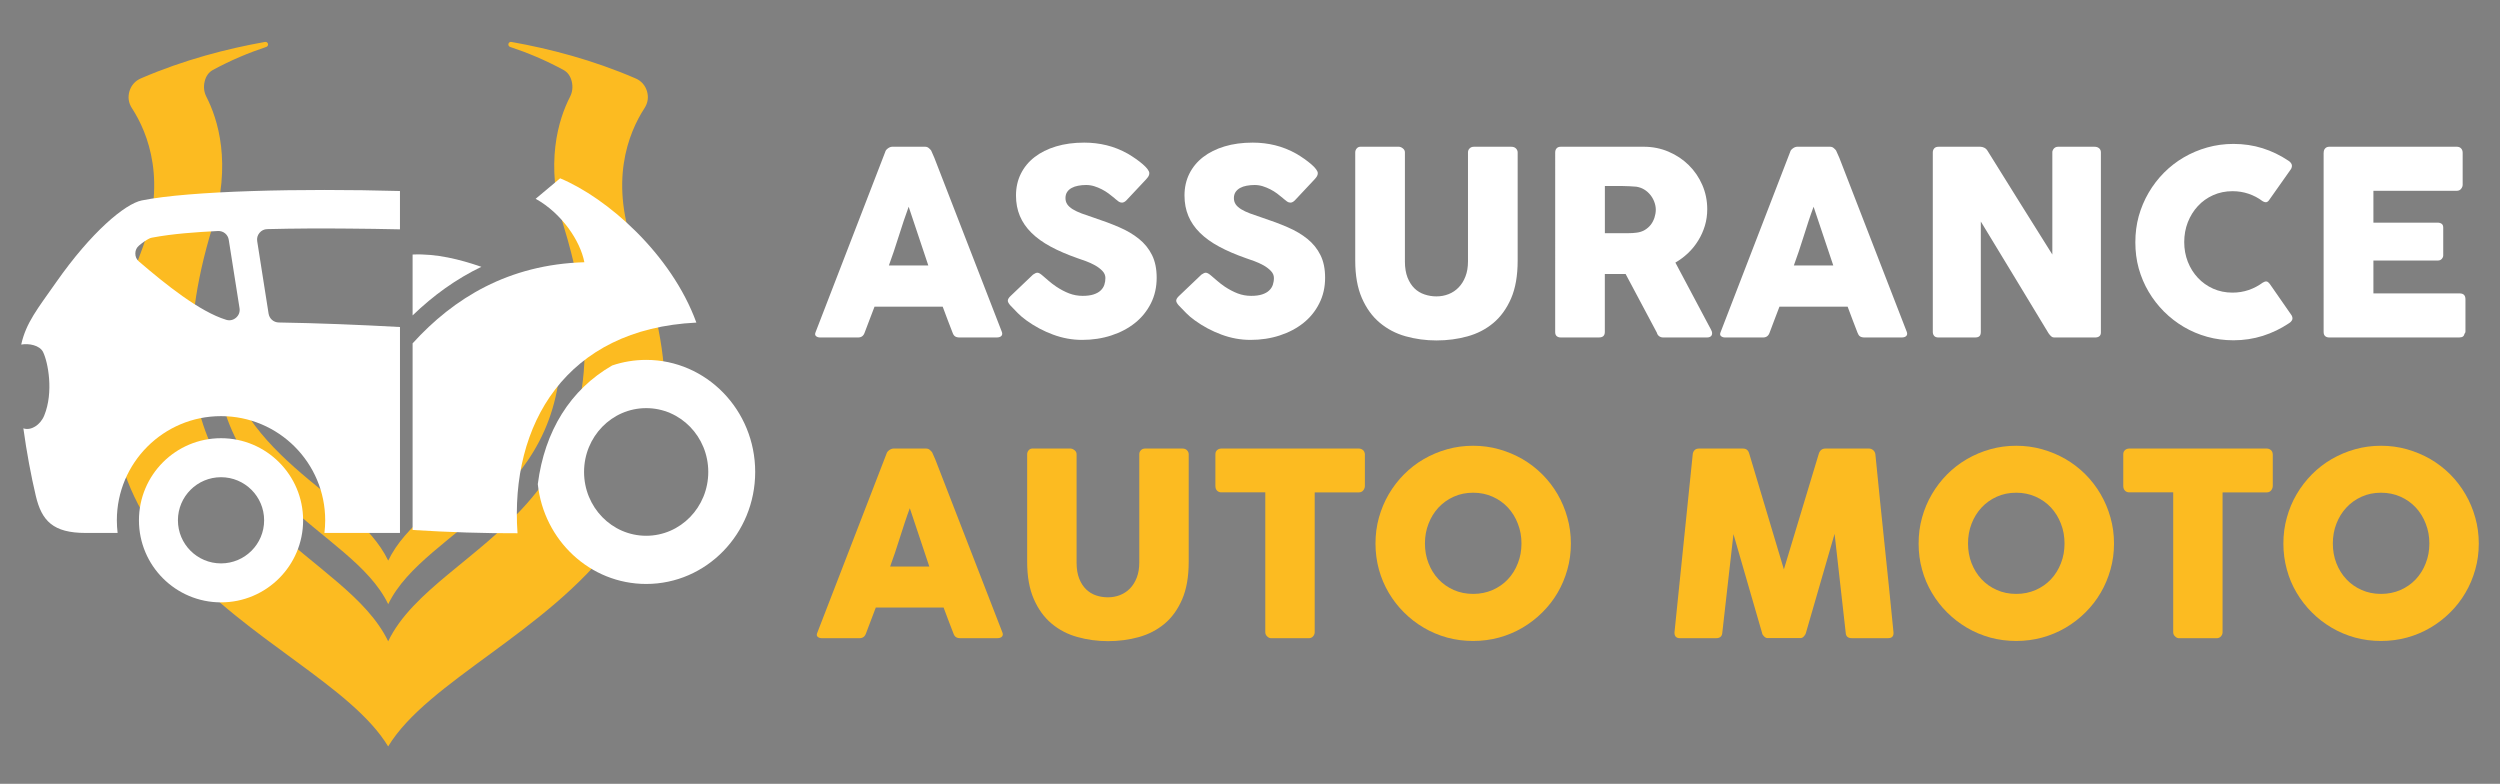
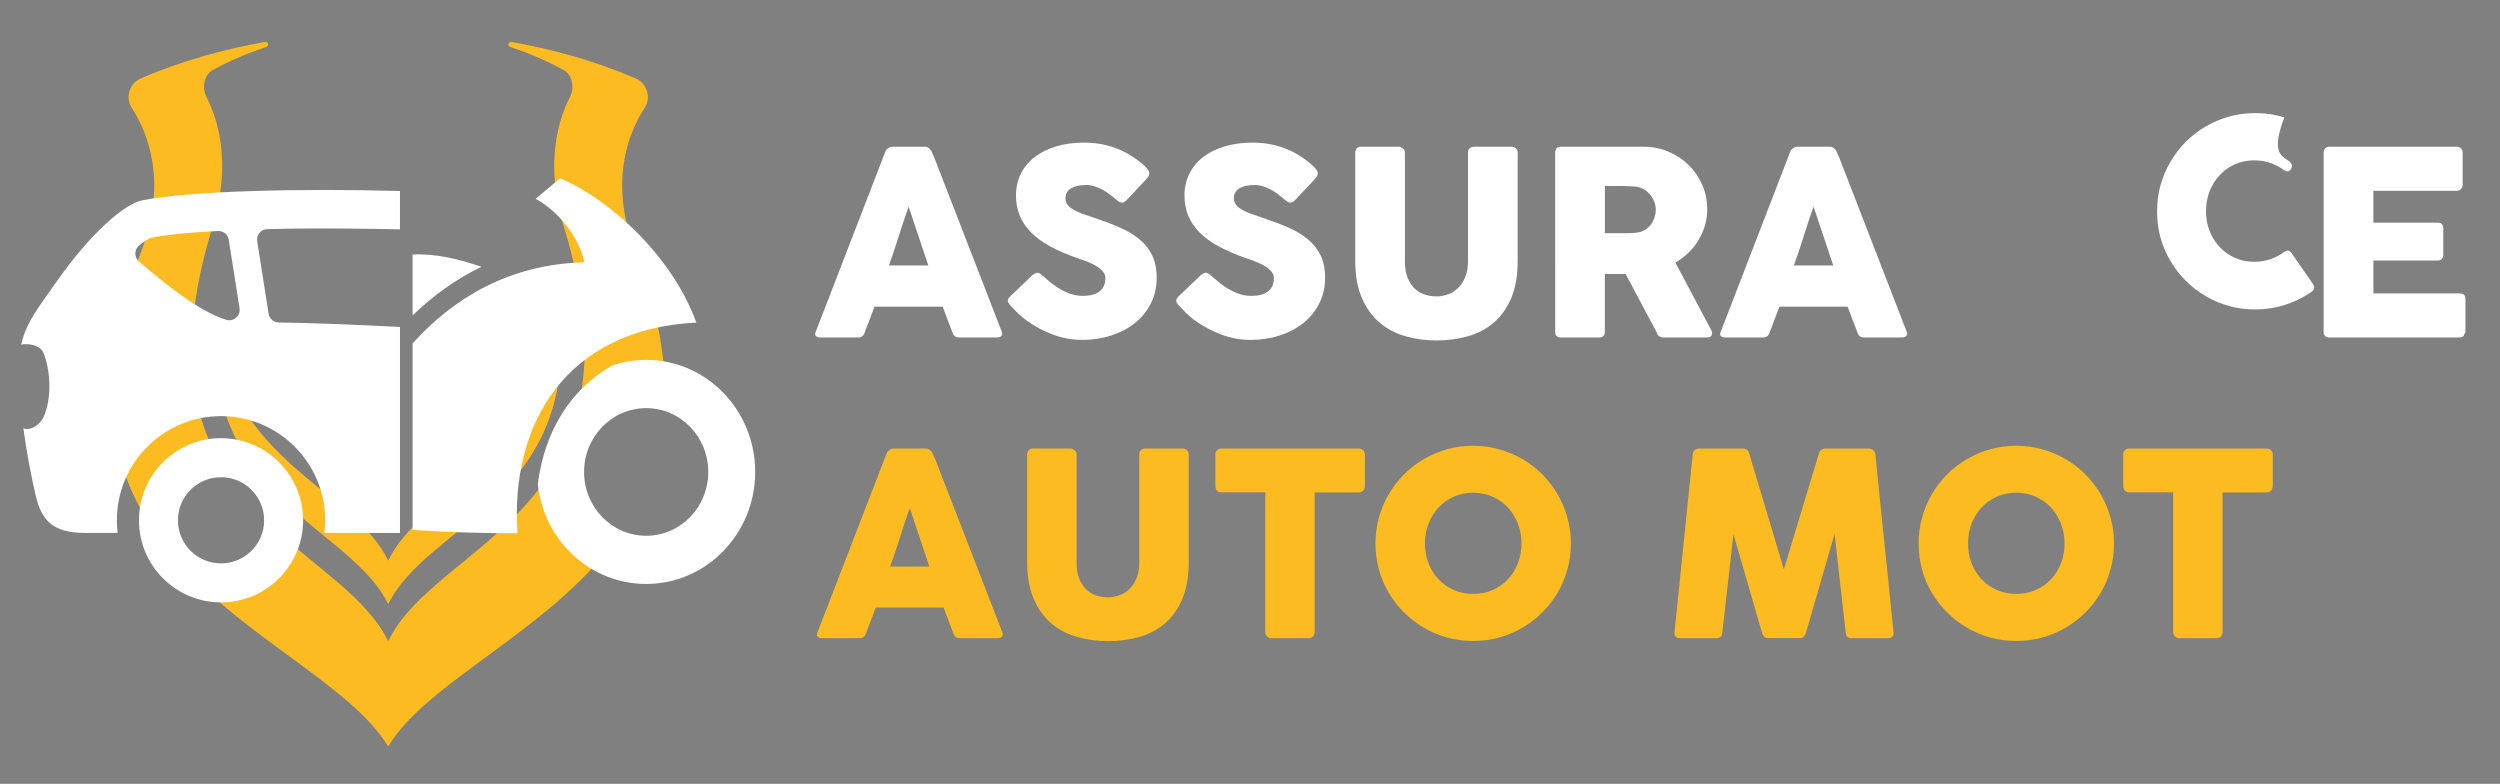
<svg xmlns="http://www.w3.org/2000/svg" version="1.1" id="Calque_1" x="0px" y="0px" width="144.334px" height="45.25px" viewBox="0 0 144.334 45.25" enable-background="new 0 0 144.334 45.25" xml:space="preserve">
  <rect x="0" y="0" width="144.334" height="45.25" fill="#808080" stroke="none" />
  <g>
    <g>
      <path fill="#FFFFFF" d="M51.111,8.762c0.004-0.03,0.021-0.061,0.047-0.097c0.028-0.035,0.061-0.067,0.101-0.096    c0.04-0.031,0.082-0.053,0.126-0.071c0.044-0.017,0.087-0.026,0.126-0.026h1.898c0.084,0,0.156,0.026,0.215,0.078    c0.06,0.052,0.104,0.097,0.134,0.138l0.185,0.422l3.894,10.041c0.04,0.099,0.033,0.179-0.021,0.241    c-0.055,0.062-0.148,0.092-0.283,0.092h-2.128c-0.114,0-0.202-0.021-0.263-0.063c-0.063-0.042-0.11-0.112-0.145-0.211    c-0.099-0.253-0.195-0.502-0.29-0.752c-0.093-0.249-0.187-0.5-0.281-0.752h-3.937c-0.095,0.252-0.19,0.503-0.287,0.752    c-0.096,0.25-0.191,0.5-0.285,0.752c-0.064,0.184-0.19,0.274-0.378,0.274h-2.188c-0.094,0-0.172-0.024-0.234-0.074    c-0.062-0.049-0.073-0.123-0.034-0.222L51.111,8.762z M52.461,11.936c-0.094,0.252-0.189,0.524-0.286,0.816    c-0.096,0.292-0.192,0.585-0.286,0.882c-0.094,0.297-0.189,0.589-0.285,0.88c-0.096,0.288-0.192,0.559-0.285,0.811h2.275    L52.461,11.936z" />
      <path fill="#FFFFFF" d="M60.208,15.925c0.084,0.07,0.192,0.162,0.323,0.278c0.131,0.115,0.281,0.231,0.448,0.344    c0.253,0.168,0.502,0.3,0.75,0.394c0.247,0.094,0.506,0.14,0.778,0.14c0.252,0,0.464-0.028,0.634-0.084    c0.17-0.057,0.306-0.132,0.404-0.227c0.099-0.094,0.169-0.202,0.211-0.325c0.042-0.124,0.063-0.254,0.063-0.394    c0-0.153-0.058-0.29-0.174-0.411c-0.116-0.12-0.257-0.228-0.426-0.322c-0.168-0.094-0.343-0.174-0.526-0.241    c-0.184-0.067-0.341-0.123-0.476-0.167c-0.593-0.208-1.112-0.43-1.556-0.67c-0.445-0.24-0.816-0.507-1.113-0.801    c-0.296-0.293-0.519-0.617-0.667-0.97c-0.149-0.353-0.224-0.747-0.224-1.183c0-0.459,0.093-0.877,0.279-1.251    c0.185-0.375,0.449-0.697,0.793-0.963c0.343-0.267,0.757-0.473,1.241-0.619c0.485-0.146,1.026-0.219,1.625-0.219    c0.45,0,0.881,0.052,1.294,0.153c0.413,0.101,0.819,0.262,1.219,0.485c0.168,0.099,0.328,0.201,0.479,0.308    c0.151,0.106,0.283,0.209,0.396,0.308c0.114,0.099,0.204,0.192,0.271,0.281c0.066,0.089,0.1,0.166,0.1,0.23    c0,0.065-0.016,0.123-0.048,0.178c-0.032,0.054-0.082,0.117-0.145,0.186l-1.134,1.208c-0.084,0.084-0.169,0.127-0.252,0.127    c-0.069,0-0.132-0.021-0.189-0.059c-0.058-0.042-0.121-0.09-0.189-0.149l-0.066-0.06c-0.1-0.083-0.209-0.171-0.331-0.26    c-0.121-0.088-0.25-0.169-0.389-0.24c-0.139-0.072-0.285-0.131-0.438-0.179c-0.153-0.047-0.309-0.07-0.467-0.07    c-0.163,0-0.316,0.014-0.459,0.042c-0.144,0.026-0.27,0.07-0.377,0.129c-0.11,0.059-0.196,0.137-0.26,0.233    c-0.064,0.097-0.096,0.214-0.096,0.352c0,0.14,0.035,0.259,0.104,0.36c0.068,0.101,0.173,0.195,0.311,0.282    c0.139,0.086,0.311,0.167,0.516,0.245c0.206,0.076,0.444,0.158,0.716,0.248c0.524,0.173,1.007,0.354,1.45,0.545    c0.442,0.19,0.824,0.415,1.146,0.675c0.32,0.259,0.572,0.569,0.752,0.931c0.18,0.361,0.27,0.798,0.27,1.312    c0,0.543-0.111,1.037-0.333,1.479c-0.224,0.442-0.528,0.82-0.916,1.131c-0.388,0.31-0.845,0.552-1.368,0.722    c-0.524,0.171-1.088,0.257-1.691,0.257c-0.568,0-1.127-0.102-1.676-0.306c-0.549-0.203-1.06-0.475-1.534-0.818    c-0.198-0.144-0.365-0.285-0.501-0.424c-0.136-0.138-0.244-0.25-0.322-0.334l-0.022-0.022c-0.004-0.009-0.01-0.017-0.015-0.019    c-0.006-0.002-0.01-0.006-0.015-0.012c-0.005-0.009-0.009-0.016-0.016-0.019c-0.004-0.002-0.009-0.005-0.014-0.01    c-0.114-0.125-0.171-0.224-0.171-0.298c0-0.083,0.057-0.179,0.171-0.283l1.283-1.223c0.104-0.074,0.188-0.111,0.252-0.111    c0.044,0,0.091,0.015,0.141,0.045C60.08,15.82,60.14,15.865,60.208,15.925z" />
      <path fill="#FFFFFF" d="M69.937,15.925c0.084,0.07,0.192,0.162,0.325,0.278c0.131,0.115,0.279,0.231,0.445,0.344    c0.253,0.168,0.504,0.3,0.75,0.394c0.247,0.094,0.507,0.14,0.779,0.14c0.253,0,0.464-0.028,0.634-0.084    c0.171-0.057,0.306-0.132,0.402-0.227c0.101-0.094,0.17-0.202,0.213-0.325c0.039-0.124,0.063-0.254,0.063-0.394    c0-0.153-0.059-0.29-0.177-0.411c-0.115-0.12-0.258-0.228-0.424-0.322c-0.17-0.094-0.346-0.174-0.527-0.241    c-0.184-0.067-0.343-0.123-0.475-0.167c-0.594-0.208-1.112-0.43-1.557-0.67c-0.446-0.24-0.815-0.507-1.113-0.801    c-0.296-0.293-0.519-0.617-0.666-0.97c-0.148-0.353-0.224-0.747-0.224-1.183c0-0.459,0.093-0.877,0.278-1.251    c0.186-0.375,0.451-0.697,0.793-0.963c0.345-0.267,0.758-0.473,1.242-0.619c0.484-0.146,1.026-0.219,1.625-0.219    c0.448,0,0.881,0.052,1.292,0.153c0.412,0.101,0.818,0.262,1.22,0.485c0.168,0.099,0.328,0.201,0.479,0.308    c0.147,0.106,0.281,0.209,0.395,0.308c0.114,0.099,0.208,0.192,0.271,0.281c0.067,0.089,0.101,0.166,0.101,0.23    c0,0.065-0.017,0.123-0.049,0.178c-0.031,0.054-0.08,0.117-0.146,0.186l-1.133,1.208c-0.085,0.084-0.169,0.127-0.253,0.127    c-0.069,0-0.131-0.021-0.188-0.059c-0.06-0.042-0.121-0.09-0.189-0.149l-0.068-0.06c-0.096-0.083-0.207-0.171-0.328-0.26    c-0.119-0.088-0.25-0.169-0.389-0.24c-0.141-0.072-0.286-0.131-0.438-0.179c-0.152-0.047-0.311-0.07-0.468-0.07    c-0.162,0-0.314,0.014-0.46,0.042c-0.143,0.026-0.27,0.07-0.378,0.129c-0.106,0.059-0.192,0.137-0.26,0.233    c-0.063,0.097-0.097,0.214-0.097,0.352c0,0.14,0.036,0.259,0.104,0.36c0.068,0.101,0.174,0.195,0.312,0.282    c0.139,0.086,0.311,0.167,0.517,0.245c0.203,0.076,0.443,0.158,0.714,0.248c0.525,0.173,1.009,0.354,1.45,0.545    c0.443,0.19,0.824,0.415,1.146,0.675c0.319,0.259,0.574,0.569,0.752,0.931c0.182,0.361,0.271,0.798,0.271,1.312    c0,0.543-0.111,1.037-0.336,1.479c-0.221,0.442-0.525,0.82-0.914,1.131c-0.389,0.31-0.845,0.552-1.368,0.722    c-0.524,0.171-1.088,0.257-1.69,0.257c-0.569,0-1.128-0.102-1.676-0.306c-0.548-0.203-1.061-0.475-1.534-0.818    c-0.2-0.144-0.366-0.285-0.501-0.424c-0.137-0.138-0.244-0.25-0.324-0.334l-0.021-0.022c-0.005-0.009-0.01-0.017-0.015-0.019    s-0.011-0.006-0.015-0.012c-0.006-0.009-0.01-0.016-0.016-0.019c-0.005-0.002-0.01-0.005-0.015-0.01    c-0.114-0.125-0.171-0.224-0.171-0.298c0-0.083,0.058-0.179,0.171-0.283l1.284-1.223c0.104-0.074,0.188-0.111,0.252-0.111    c0.044,0,0.09,0.015,0.142,0.045C69.81,15.82,69.867,15.865,69.937,15.925z" />
      <path fill="#FFFFFF" d="M81.11,15.092c0,0.368,0.054,0.678,0.152,0.933c0.103,0.254,0.234,0.461,0.4,0.623    c0.164,0.16,0.359,0.277,0.58,0.351c0.221,0.075,0.449,0.113,0.688,0.113c0.248,0,0.48-0.043,0.702-0.13s0.414-0.216,0.578-0.386    c0.167-0.171,0.3-0.383,0.396-0.635c0.098-0.252,0.146-0.542,0.146-0.869V8.799c0-0.088,0.028-0.166,0.093-0.229    c0.061-0.065,0.143-0.097,0.246-0.097h2.166c0.114,0,0.204,0.034,0.268,0.1C87.588,8.641,87.62,8.716,87.62,8.8v6.252    c0,0.865-0.127,1.591-0.38,2.179c-0.257,0.588-0.599,1.062-1.027,1.419c-0.431,0.359-0.927,0.616-1.495,0.771    c-0.564,0.156-1.158,0.234-1.783,0.234c-0.621,0-1.217-0.081-1.787-0.241c-0.568-0.16-1.065-0.423-1.496-0.787    c-0.432-0.363-0.771-0.836-1.027-1.422c-0.255-0.587-0.382-1.304-0.382-2.154V8.799c0-0.083,0.026-0.159,0.084-0.227    c0.057-0.066,0.127-0.1,0.213-0.1h2.216c0.078,0,0.154,0.031,0.235,0.094c0.081,0.061,0.12,0.139,0.12,0.232V15.092L81.11,15.092z    " />
      <path fill="#FFFFFF" d="M89.787,8.813c0-0.103,0.024-0.186,0.08-0.247c0.055-0.063,0.135-0.094,0.245-0.094h4.789    c0.511,0,0.988,0.096,1.431,0.286c0.446,0.19,0.834,0.449,1.165,0.775c0.332,0.326,0.592,0.708,0.783,1.145    c0.189,0.438,0.285,0.904,0.285,1.397c0,0.337-0.045,0.657-0.137,0.961c-0.093,0.303-0.219,0.588-0.385,0.853    c-0.162,0.264-0.354,0.504-0.58,0.718c-0.227,0.216-0.472,0.4-0.738,0.553l1.907,3.589c0.031,0.069,0.077,0.151,0.132,0.245    c0.055,0.094,0.082,0.176,0.082,0.245c0,0.078-0.025,0.139-0.078,0.181c-0.051,0.042-0.121,0.063-0.211,0.063h-2.543    c-0.084,0-0.158-0.024-0.228-0.074c-0.065-0.049-0.108-0.115-0.129-0.2l-1.804-3.389h-1.201v3.345c0,0.211-0.111,0.318-0.34,0.318    H90.11c-0.1,0-0.176-0.025-0.236-0.077c-0.061-0.052-0.088-0.132-0.088-0.241L89.787,8.813L89.787,8.813z M95.595,12.106    c0-0.147-0.029-0.297-0.084-0.445c-0.054-0.149-0.132-0.284-0.229-0.407c-0.102-0.125-0.217-0.229-0.356-0.313    c-0.139-0.084-0.292-0.138-0.46-0.163c-0.137-0.009-0.271-0.019-0.39-0.026c-0.121-0.007-0.253-0.012-0.396-0.012h-1.025v2.722    h1.365c0.09,0,0.17-0.003,0.237-0.007c0.071-0.005,0.146-0.013,0.231-0.023c0.17-0.02,0.326-0.07,0.468-0.152    c0.135-0.081,0.253-0.183,0.349-0.304c0.092-0.122,0.162-0.257,0.213-0.408C95.565,12.419,95.595,12.264,95.595,12.106z" />
      <path fill="#FFFFFF" d="M103.356,8.762c0.006-0.03,0.021-0.061,0.047-0.097c0.029-0.035,0.062-0.067,0.102-0.096    c0.04-0.031,0.08-0.053,0.126-0.071c0.045-0.017,0.089-0.026,0.125-0.026h1.899c0.084,0,0.156,0.026,0.214,0.078    c0.062,0.052,0.106,0.097,0.134,0.138l0.188,0.422l3.891,10.041c0.041,0.099,0.033,0.179-0.021,0.241    c-0.054,0.062-0.147,0.092-0.281,0.092h-2.129c-0.113,0-0.199-0.021-0.265-0.063c-0.062-0.042-0.108-0.112-0.144-0.211    c-0.098-0.253-0.193-0.502-0.289-0.752c-0.094-0.249-0.188-0.5-0.282-0.752h-3.937c-0.094,0.252-0.188,0.503-0.287,0.752    c-0.094,0.25-0.189,0.5-0.283,0.752c-0.064,0.184-0.191,0.274-0.378,0.274h-2.188c-0.094,0-0.17-0.024-0.232-0.074    c-0.063-0.049-0.074-0.123-0.034-0.222L103.356,8.762z M104.705,11.936c-0.095,0.252-0.188,0.524-0.286,0.816    c-0.096,0.292-0.189,0.585-0.283,0.882c-0.095,0.297-0.189,0.589-0.285,0.88c-0.099,0.288-0.192,0.559-0.285,0.811h2.275    L104.705,11.936z" />
-       <path fill="#FFFFFF" d="M111.587,8.799c0-0.088,0.027-0.166,0.08-0.229c0.055-0.065,0.137-0.097,0.247-0.097h2.423    c0.07,0,0.141,0.017,0.215,0.052c0.074,0.034,0.143,0.094,0.194,0.178c0.628,1.014,1.25,2.011,1.866,2.996    c0.619,0.984,1.244,1.981,1.877,2.996v-5.94c0.021-0.089,0.06-0.158,0.119-0.209c0.06-0.048,0.127-0.073,0.209-0.073h2.113    c0.104,0,0.188,0.028,0.258,0.085c0.068,0.057,0.104,0.137,0.104,0.241v10.396c0,0.099-0.03,0.171-0.091,0.219    c-0.059,0.047-0.141,0.07-0.244,0.07h-2.366c-0.063,0-0.118-0.021-0.168-0.066c-0.05-0.044-0.1-0.103-0.153-0.177    c-0.66-1.088-1.309-2.164-1.953-3.227c-0.644-1.063-1.293-2.137-1.957-3.225v6.369c0,0.11-0.024,0.191-0.073,0.245    c-0.052,0.054-0.142,0.081-0.267,0.081h-2.105c-0.116,0-0.198-0.031-0.249-0.092c-0.052-0.062-0.078-0.137-0.078-0.226    L111.587,8.799L111.587,8.799z" />
-       <path fill="#FFFFFF" d="M132.112,9.274c0.082,0.049,0.143,0.114,0.185,0.193c0.039,0.079,0.031,0.172-0.021,0.281l-1.256,1.78    c-0.053,0.083-0.11,0.131-0.174,0.144c-0.061,0.012-0.136-0.009-0.226-0.063c-0.242-0.183-0.509-0.323-0.804-0.423    c-0.291-0.098-0.598-0.148-0.926-0.148c-0.404,0-0.777,0.077-1.119,0.23c-0.34,0.153-0.635,0.362-0.881,0.63    c-0.248,0.267-0.439,0.579-0.58,0.934c-0.138,0.356-0.207,0.737-0.207,1.142c0,0.406,0.069,0.785,0.207,1.138    c0.141,0.354,0.332,0.663,0.58,0.926c0.246,0.265,0.541,0.474,0.881,0.627c0.342,0.153,0.715,0.229,1.119,0.229    c0.328,0,0.637-0.05,0.935-0.151c0.296-0.102,0.565-0.245,0.812-0.427c0.088-0.054,0.159-0.076,0.221-0.066    c0.06,0.01,0.117,0.054,0.179,0.134l1.267,1.824c0.057,0.108,0.064,0.2,0.023,0.274c-0.041,0.074-0.102,0.137-0.186,0.186    c-0.463,0.31-0.965,0.551-1.5,0.722c-0.539,0.17-1.104,0.256-1.695,0.256c-0.526,0-1.029-0.066-1.512-0.2    c-0.482-0.133-0.932-0.324-1.353-0.571c-0.42-0.248-0.802-0.543-1.146-0.886c-0.342-0.344-0.638-0.724-0.885-1.142    c-0.248-0.417-0.438-0.868-0.574-1.349c-0.133-0.481-0.195-0.984-0.195-1.509c0-0.524,0.063-1.027,0.195-1.509    c0.137-0.482,0.326-0.934,0.574-1.357c0.247-0.423,0.543-0.808,0.885-1.153c0.344-0.345,0.726-0.642,1.146-0.886    c0.421-0.245,0.869-0.435,1.353-0.571c0.481-0.135,0.984-0.204,1.512-0.204c0.592,0,1.15,0.083,1.678,0.249    C131.149,8.723,131.646,8.962,132.112,9.274z" />
+       <path fill="#FFFFFF" d="M132.112,9.274c0.082,0.049,0.143,0.114,0.185,0.193c0.039,0.079,0.031,0.172-0.021,0.281c-0.053,0.083-0.11,0.131-0.174,0.144c-0.061,0.012-0.136-0.009-0.226-0.063c-0.242-0.183-0.509-0.323-0.804-0.423    c-0.291-0.098-0.598-0.148-0.926-0.148c-0.404,0-0.777,0.077-1.119,0.23c-0.34,0.153-0.635,0.362-0.881,0.63    c-0.248,0.267-0.439,0.579-0.58,0.934c-0.138,0.356-0.207,0.737-0.207,1.142c0,0.406,0.069,0.785,0.207,1.138    c0.141,0.354,0.332,0.663,0.58,0.926c0.246,0.265,0.541,0.474,0.881,0.627c0.342,0.153,0.715,0.229,1.119,0.229    c0.328,0,0.637-0.05,0.935-0.151c0.296-0.102,0.565-0.245,0.812-0.427c0.088-0.054,0.159-0.076,0.221-0.066    c0.06,0.01,0.117,0.054,0.179,0.134l1.267,1.824c0.057,0.108,0.064,0.2,0.023,0.274c-0.041,0.074-0.102,0.137-0.186,0.186    c-0.463,0.31-0.965,0.551-1.5,0.722c-0.539,0.17-1.104,0.256-1.695,0.256c-0.526,0-1.029-0.066-1.512-0.2    c-0.482-0.133-0.932-0.324-1.353-0.571c-0.42-0.248-0.802-0.543-1.146-0.886c-0.342-0.344-0.638-0.724-0.885-1.142    c-0.248-0.417-0.438-0.868-0.574-1.349c-0.133-0.481-0.195-0.984-0.195-1.509c0-0.524,0.063-1.027,0.195-1.509    c0.137-0.482,0.326-0.934,0.574-1.357c0.247-0.423,0.543-0.808,0.885-1.153c0.344-0.345,0.726-0.642,1.146-0.886    c0.421-0.245,0.869-0.435,1.353-0.571c0.481-0.135,0.984-0.204,1.512-0.204c0.592,0,1.15,0.083,1.678,0.249    C131.149,8.723,131.646,8.962,132.112,9.274z" />
      <path fill="#FFFFFF" d="M134.155,8.813c0-0.103,0.027-0.186,0.087-0.247c0.057-0.063,0.137-0.094,0.239-0.094h7.356    c0.106,0,0.192,0.032,0.25,0.096c0.063,0.064,0.091,0.151,0.091,0.26v1.833c0,0.084-0.027,0.163-0.091,0.241    c-0.058,0.076-0.146,0.114-0.258,0.114h-4.804v1.838h3.705c0.095,0,0.172,0.022,0.235,0.067c0.062,0.043,0.091,0.118,0.091,0.222    v1.602c0,0.069-0.027,0.136-0.082,0.2s-0.131,0.096-0.235,0.096h-3.714v1.899h4.982c0.221,0,0.332,0.113,0.332,0.34v1.863    c0,0.05-0.02,0.094-0.06,0.133c-0.021,0.138-0.12,0.207-0.304,0.207h-7.498c-0.098,0-0.18-0.025-0.237-0.077    c-0.06-0.052-0.089-0.132-0.089-0.241V8.813H134.155z" />
    </g>
    <g>
      <path fill="#FCBB21" d="M51.185,26.186c0.005-0.029,0.021-0.062,0.048-0.097c0.026-0.034,0.06-0.065,0.099-0.096    c0.04-0.03,0.082-0.052,0.125-0.07c0.044-0.017,0.086-0.026,0.125-0.026h1.887c0.083,0,0.155,0.026,0.214,0.078    c0.059,0.053,0.103,0.098,0.132,0.137L54,26.531l3.871,9.98c0.039,0.1,0.032,0.18-0.022,0.24    c-0.054,0.063-0.148,0.094-0.281,0.094h-2.116c-0.113,0-0.2-0.021-0.262-0.063c-0.062-0.041-0.109-0.111-0.144-0.209    c-0.098-0.25-0.194-0.5-0.288-0.749c-0.093-0.248-0.187-0.497-0.28-0.748h-3.915c-0.094,0.25-0.188,0.5-0.284,0.748    c-0.096,0.249-0.191,0.499-0.284,0.749c-0.063,0.182-0.189,0.272-0.375,0.272h-2.175c-0.093,0-0.171-0.025-0.232-0.076    c-0.062-0.047-0.072-0.121-0.034-0.221L51.185,26.186z M52.527,29.34c-0.094,0.25-0.188,0.521-0.285,0.811    c-0.096,0.291-0.19,0.582-0.284,0.877c-0.094,0.296-0.188,0.586-0.284,0.875c-0.096,0.287-0.19,0.557-0.284,0.807h2.263    L52.527,29.34z" />
      <path fill="#FCBB21" d="M62.155,32.479c0,0.364,0.051,0.674,0.151,0.926c0.102,0.254,0.234,0.46,0.399,0.619    c0.165,0.16,0.356,0.277,0.576,0.352c0.22,0.074,0.448,0.109,0.685,0.109c0.246,0,0.479-0.043,0.698-0.129    c0.218-0.086,0.411-0.213,0.576-0.383c0.165-0.17,0.295-0.38,0.391-0.631c0.096-0.252,0.144-0.539,0.144-0.863v-6.256    c0-0.089,0.031-0.166,0.093-0.229c0.061-0.064,0.143-0.098,0.247-0.098h2.152c0.113,0,0.202,0.035,0.265,0.101    c0.064,0.065,0.096,0.142,0.096,0.226v6.213c0,0.86-0.125,1.584-0.379,2.168c-0.253,0.584-0.593,1.056-1.021,1.412    c-0.428,0.355-0.923,0.611-1.486,0.767c-0.562,0.155-1.154,0.233-1.772,0.233c-0.62,0-1.212-0.082-1.777-0.242    c-0.566-0.157-1.062-0.42-1.489-0.779c-0.428-0.362-0.769-0.834-1.021-1.416c-0.254-0.583-0.381-1.296-0.381-2.143v-6.213    c0-0.084,0.029-0.16,0.085-0.226c0.057-0.065,0.126-0.101,0.21-0.101h2.205c0.073,0,0.151,0.033,0.232,0.094    c0.081,0.062,0.121,0.139,0.121,0.232V32.479z" />
      <path fill="#FCBB21" d="M70.17,26.221c0-0.098,0.033-0.177,0.098-0.234c0.066-0.061,0.15-0.09,0.248-0.09h7.932    c0.088,0,0.166,0.027,0.236,0.082c0.067,0.054,0.106,0.135,0.116,0.244v1.829c0,0.089-0.03,0.175-0.09,0.255    c-0.063,0.08-0.149,0.121-0.265,0.121h-2.543V36.5c0,0.088-0.032,0.168-0.096,0.24c-0.063,0.07-0.146,0.107-0.25,0.107h-2.16    c-0.086,0-0.164-0.033-0.235-0.103c-0.074-0.065-0.111-0.147-0.111-0.246v-8.072h-2.535c-0.098,0-0.182-0.032-0.248-0.096    c-0.064-0.063-0.098-0.157-0.098-0.279V26.221z" />
      <path fill="#FCBB21" d="M79.412,31.382c0-0.521,0.065-1.021,0.198-1.5c0.134-0.479,0.322-0.928,0.568-1.35    c0.246-0.419,0.539-0.802,0.883-1.147c0.342-0.343,0.719-0.637,1.14-0.88c0.416-0.241,0.866-0.433,1.346-0.567    c0.479-0.136,0.979-0.203,1.502-0.203c0.517,0,1.017,0.067,1.498,0.203c0.479,0.135,0.931,0.326,1.351,0.567    c0.418,0.244,0.799,0.537,1.143,0.88c0.344,0.346,0.641,0.729,0.883,1.147c0.244,0.421,0.434,0.87,0.566,1.35    c0.137,0.479,0.203,0.979,0.203,1.5s-0.066,1.021-0.203,1.5c-0.133,0.479-0.322,0.927-0.566,1.343    c-0.242,0.416-0.539,0.793-0.883,1.135s-0.725,0.635-1.143,0.881c-0.42,0.246-0.869,0.436-1.351,0.568    c-0.481,0.131-0.981,0.196-1.498,0.196c-0.522,0-1.021-0.065-1.502-0.196c-0.479-0.134-0.93-0.322-1.346-0.568    c-0.421-0.247-0.798-0.54-1.14-0.881c-0.344-0.342-0.637-0.719-0.883-1.135s-0.436-0.863-0.568-1.343    C79.479,32.402,79.412,31.902,79.412,31.382z M82.267,31.374c0,0.408,0.067,0.789,0.207,1.144c0.137,0.354,0.33,0.662,0.575,0.926    c0.25,0.263,0.543,0.469,0.882,0.619c0.338,0.149,0.713,0.225,1.118,0.225c0.408,0,0.781-0.075,1.121-0.225    c0.343-0.149,0.64-0.356,0.886-0.619c0.248-0.264,0.44-0.571,0.575-0.926c0.14-0.354,0.209-0.734,0.209-1.144    c0-0.403-0.069-0.782-0.209-1.138c-0.135-0.357-0.327-0.668-0.575-0.934c-0.246-0.265-0.543-0.475-0.886-0.627    c-0.34-0.152-0.713-0.229-1.121-0.229c-0.405,0-0.78,0.076-1.118,0.229c-0.339,0.152-0.632,0.362-0.882,0.627    c-0.245,0.266-0.438,0.576-0.575,0.934C82.334,30.592,82.267,30.971,82.267,31.374z" />
      <path fill="#FCBB21" d="M97.728,26.223c0.008-0.09,0.043-0.166,0.102-0.229s0.143-0.097,0.252-0.097h2.549    c0.184,0,0.301,0.095,0.355,0.281l2.004,6.694l2.021-6.694c0.068-0.188,0.193-0.281,0.378-0.281h2.52    c0.088,0,0.168,0.033,0.24,0.094c0.069,0.062,0.11,0.139,0.123,0.232c0.17,1.729,0.346,3.446,0.524,5.148    c0.181,1.703,0.354,3.419,0.524,5.15v0.035c0,0.19-0.104,0.288-0.321,0.288h-2.086c-0.228,0-0.345-0.108-0.354-0.323l-0.641-5.701    l-1.66,5.736c-0.01,0.051-0.047,0.106-0.107,0.178c-0.063,0.067-0.121,0.102-0.182,0.102h-1.938c-0.059,0-0.121-0.031-0.188-0.098    s-0.103-0.127-0.108-0.182l-1.656-5.721l-0.643,5.686c-0.011,0.215-0.131,0.324-0.361,0.324h-2.086    c-0.211,0-0.316-0.109-0.316-0.324L97.728,26.223z" />
      <path fill="#FCBB21" d="M110.769,31.382c0-0.521,0.063-1.021,0.198-1.5c0.132-0.479,0.32-0.928,0.568-1.35    c0.245-0.419,0.539-0.802,0.881-1.147c0.342-0.343,0.724-0.637,1.142-0.88c0.416-0.241,0.864-0.433,1.344-0.567    c0.479-0.136,0.981-0.203,1.504-0.203c0.514,0,1.016,0.067,1.496,0.203c0.479,0.135,0.932,0.326,1.352,0.567    c0.418,0.244,0.797,0.537,1.143,0.88c0.344,0.346,0.64,0.729,0.881,1.147c0.246,0.421,0.435,0.87,0.568,1.35    c0.137,0.479,0.203,0.979,0.203,1.5s-0.066,1.021-0.203,1.5c-0.135,0.479-0.322,0.927-0.568,1.343    c-0.241,0.416-0.537,0.793-0.881,1.135c-0.346,0.342-0.725,0.635-1.143,0.881c-0.42,0.246-0.871,0.436-1.352,0.568    c-0.48,0.131-0.982,0.196-1.496,0.196c-0.521,0-1.023-0.065-1.504-0.196c-0.479-0.134-0.928-0.322-1.344-0.568    c-0.418-0.247-0.8-0.54-1.142-0.881c-0.342-0.342-0.636-0.719-0.881-1.135c-0.248-0.416-0.438-0.863-0.568-1.343    C110.832,32.402,110.769,31.902,110.769,31.382z M113.621,31.374c0,0.408,0.067,0.789,0.205,1.144    c0.139,0.354,0.329,0.662,0.577,0.926c0.248,0.263,0.541,0.469,0.882,0.619c0.338,0.149,0.711,0.225,1.118,0.225    c0.406,0,0.779-0.075,1.121-0.225c0.343-0.149,0.638-0.356,0.886-0.619c0.246-0.264,0.438-0.571,0.575-0.926    c0.14-0.354,0.207-0.734,0.207-1.144c0-0.403-0.067-0.782-0.207-1.138c-0.137-0.357-0.33-0.668-0.575-0.934    c-0.248-0.265-0.543-0.475-0.886-0.627c-0.342-0.152-0.715-0.229-1.121-0.229c-0.407,0-0.78,0.076-1.118,0.229    c-0.341,0.152-0.634,0.362-0.882,0.627c-0.248,0.266-0.438,0.576-0.577,0.934C113.688,30.592,113.621,30.971,113.621,31.374z" />
      <path fill="#FCBB21" d="M122.584,26.221c0-0.098,0.033-0.177,0.101-0.234c0.065-0.061,0.146-0.09,0.246-0.09h7.934    c0.088,0,0.166,0.027,0.234,0.082c0.069,0.054,0.108,0.135,0.116,0.244v1.829c0,0.089-0.028,0.175-0.09,0.255    c-0.063,0.08-0.147,0.121-0.263,0.121h-2.545V36.5c0,0.088-0.03,0.168-0.094,0.24c-0.063,0.07-0.147,0.107-0.252,0.107h-2.16    c-0.086,0-0.164-0.033-0.233-0.103c-0.074-0.065-0.111-0.147-0.111-0.246v-8.072h-2.536c-0.101,0-0.181-0.032-0.246-0.096    c-0.066-0.063-0.101-0.157-0.101-0.279V26.221z" />
-       <path fill="#FCBB21" d="M131.828,31.382c0-0.521,0.065-1.021,0.2-1.5c0.132-0.479,0.318-0.928,0.566-1.35    c0.246-0.419,0.541-0.802,0.883-1.147c0.34-0.343,0.722-0.637,1.14-0.88c0.418-0.241,0.864-0.433,1.346-0.567    c0.479-0.136,0.979-0.203,1.502-0.203c0.517,0,1.017,0.067,1.498,0.203c0.479,0.135,0.931,0.326,1.351,0.567    c0.418,0.244,0.799,0.537,1.143,0.88c0.346,0.346,0.639,0.729,0.881,1.147c0.246,0.421,0.436,0.87,0.568,1.35    c0.137,0.479,0.203,0.979,0.203,1.5s-0.066,1.021-0.203,1.5c-0.133,0.479-0.322,0.927-0.568,1.343    c-0.242,0.416-0.535,0.793-0.881,1.135c-0.344,0.342-0.725,0.635-1.143,0.881c-0.42,0.246-0.869,0.436-1.351,0.568    c-0.481,0.131-0.981,0.196-1.498,0.196c-0.521,0-1.021-0.065-1.502-0.196c-0.479-0.134-0.928-0.322-1.346-0.568    c-0.418-0.247-0.8-0.54-1.14-0.881c-0.342-0.342-0.637-0.719-0.883-1.135c-0.248-0.416-0.436-0.863-0.566-1.343    C131.896,32.402,131.828,31.902,131.828,31.382z M134.683,31.374c0,0.408,0.067,0.789,0.205,1.144    c0.139,0.354,0.329,0.662,0.579,0.926c0.246,0.263,0.541,0.469,0.88,0.619c0.34,0.149,0.711,0.225,1.118,0.225    c0.406,0,0.781-0.075,1.123-0.225c0.341-0.149,0.636-0.356,0.884-0.619c0.245-0.264,0.44-0.571,0.575-0.926    c0.14-0.354,0.209-0.734,0.209-1.144c0-0.403-0.069-0.782-0.209-1.138c-0.135-0.357-0.33-0.668-0.575-0.934    c-0.248-0.265-0.543-0.475-0.884-0.627c-0.342-0.152-0.717-0.229-1.123-0.229c-0.407,0-0.778,0.076-1.118,0.229    c-0.339,0.152-0.634,0.362-0.88,0.627c-0.25,0.266-0.44,0.576-0.579,0.934C134.75,30.592,134.683,30.971,134.683,31.374z" />
    </g>
  </g>
  <g>
    <path fill="#FCBB21" d="M22.413,34.883c2.144-4.473,10.723-6.114,9.916-16.1c-0.698,7.788-7.967,9.514-9.916,13.583   c-1.949-4.069-9.22-5.796-9.915-13.583C11.69,28.769,20.27,30.41,22.413,34.883z" />
    <path fill="#FCBB21" d="M32.785,27.209c0-2.459,1.993-4.453,4.452-4.453c0.399,0,0.779,0.07,1.147,0.168   c0.043-2.392-0.442-5.129-1.681-8.321c-1.58-4.072-0.427-6.923,0.508-8.362c0.195-0.3,0.243-0.637,0.14-0.979   c-0.105-0.342-0.331-0.596-0.661-0.737c-2.48-1.071-4.975-1.716-7.167-2.104c-0.078-0.014-0.151,0.034-0.17,0.11   c-0.018,0.076,0.023,0.152,0.097,0.178c1.004,0.332,2.05,0.767,3.092,1.335c0.233,0.128,0.395,0.354,0.468,0.662   c0.073,0.307,0.04,0.61-0.098,0.878c-0.663,1.29-1.482,3.847-0.361,7.498c5.069,16.51-7.344,18.111-10.14,23.943   c-1.21-2.523-4.218-4.255-6.833-6.746c-0.065,1.682-1.439,3.028-3.136,3.028c-0.827,0-1.574-0.327-2.137-0.85   c4.02,4.518,9.999,7.159,12.105,10.637c2.282-3.765,9.1-6.554,13.056-11.802C33.891,30.607,32.785,29.038,32.785,27.209z" />
    <path fill="#FCBB21" d="M12.444,27.014c0.161,0,0.313,0.023,0.464,0.047c-1.875-3.066-2.684-7.303-0.635-13.979   c1.122-3.651,0.304-6.208-0.359-7.498c-0.138-0.269-0.172-0.571-0.099-0.878c0.073-0.308,0.235-0.534,0.468-0.662   c1.042-0.568,2.09-1.003,3.091-1.335c0.073-0.026,0.118-0.102,0.098-0.178c-0.019-0.076-0.092-0.124-0.17-0.11   c-2.192,0.388-4.687,1.033-7.167,2.104C7.806,4.667,7.58,4.92,7.475,5.263c-0.102,0.343-0.055,0.68,0.14,0.979   c0.933,1.438,2.087,4.29,0.507,8.362c-3.163,8.154-1.492,13.395,1.691,17.271c-0.322-0.493-0.514-1.081-0.514-1.715   C9.298,28.422,10.707,27.014,12.444,27.014z" />
    <path d="M10.308,32.457c-0.168-0.19-0.333-0.384-0.496-0.582C9.953,32.091,10.121,32.283,10.308,32.457z" />
  </g>
  <g>
    <path fill-rule="evenodd" clip-rule="evenodd" fill="#FFFFFF" d="M40.204,18.625c-1.45-3.98-5.162-7.203-7.866-8.331l-1.413,1.183   c1.5,0.833,2.576,2.423,2.812,3.663c-4.378,0.127-7.547,2.072-9.916,4.683v10.775c2.114,0.131,4.167,0.197,6.057,0.188   C29.436,24.494,32.684,18.985,40.204,18.625L40.204,18.625z" />
    <path fill-rule="evenodd" clip-rule="evenodd" fill="#FFFFFF" d="M23.821,18.211v-3.516c1.373-0.061,2.721,0.278,3.971,0.709   C26.348,16.1,25.028,17.042,23.821,18.211L23.821,18.211z" />
    <g>
      <path fill="#FFFFFF" d="M37.307,20.778c-0.687,0-1.347,0.113-1.964,0.322c-2.416,1.391-3.902,3.784-4.294,6.85    c0.344,3.241,3.014,5.764,6.258,5.764c3.475,0,6.293-2.896,6.293-6.467C43.6,23.675,40.782,20.778,37.307,20.778z M37.307,30.932    c-1.981,0-3.587-1.649-3.587-3.685s1.606-3.684,3.587-3.684s3.584,1.648,3.584,3.684S39.288,30.932,37.307,30.932z" />
    </g>
    <g>
      <path fill="#FFFFFF" d="M12.76,25.299c-2.619,0-4.738,2.123-4.738,4.74s2.119,4.738,4.738,4.738c2.617,0,4.74-2.121,4.74-4.738    S15.377,25.299,12.76,25.299z M12.76,32.527c-1.375,0-2.488-1.114-2.488-2.488s1.113-2.488,2.488-2.488    c1.375,0,2.489,1.114,2.489,2.488S14.135,32.527,12.76,32.527z" />
    </g>
    <g>
      <path fill="#FFFFFF" d="M15.428,13.228c1.569-0.04,3.138-0.046,4.705-0.031c0.971,0.008,1.961,0.021,2.958,0.044v-2.213    c-5.691-0.158-12.133-0.015-14.904,0.543c-0.964,0.194-2.915,1.821-4.952,4.734c-1.054,1.505-1.731,2.324-2.01,3.588    c0.44-0.081,1.069,0.039,1.262,0.431c0.288,0.587,0.619,2.317,0.066,3.668c-0.229,0.561-0.784,0.89-1.204,0.737    c0.188,1.374,0.45,2.766,0.717,3.894c0.341,1.451,1.001,2.146,2.88,2.146H6.79c-0.027-0.238-0.044-0.482-0.044-0.729    c0-3.322,2.693-6.015,6.014-6.015c3.322,0,6.015,2.692,6.015,6.015c0,0.247-0.017,0.491-0.045,0.729h4.362V18.88    c-2.378-0.131-4.743-0.225-7-0.262c-0.296-0.006-0.539-0.218-0.586-0.511l-0.657-4.181c-0.028-0.178,0.017-0.343,0.132-0.481    C15.095,13.307,15.249,13.232,15.428,13.228z M13.63,18.34c-0.163,0.141-0.368,0.186-0.572,0.123    c-1.527-0.465-3.497-2.042-5.037-3.367c-0.14-0.121-0.211-0.28-0.208-0.464c0-0.185,0.077-0.342,0.218-0.459    C8.237,14,8.434,13.864,8.609,13.777c0.052-0.027,0.101-0.043,0.159-0.055c1.199-0.229,2.556-0.321,3.814-0.385    c0.311-0.015,0.579,0.203,0.625,0.51l0.622,3.944C13.863,18.002,13.79,18.2,13.63,18.34z" />
    </g>
  </g>
</svg>